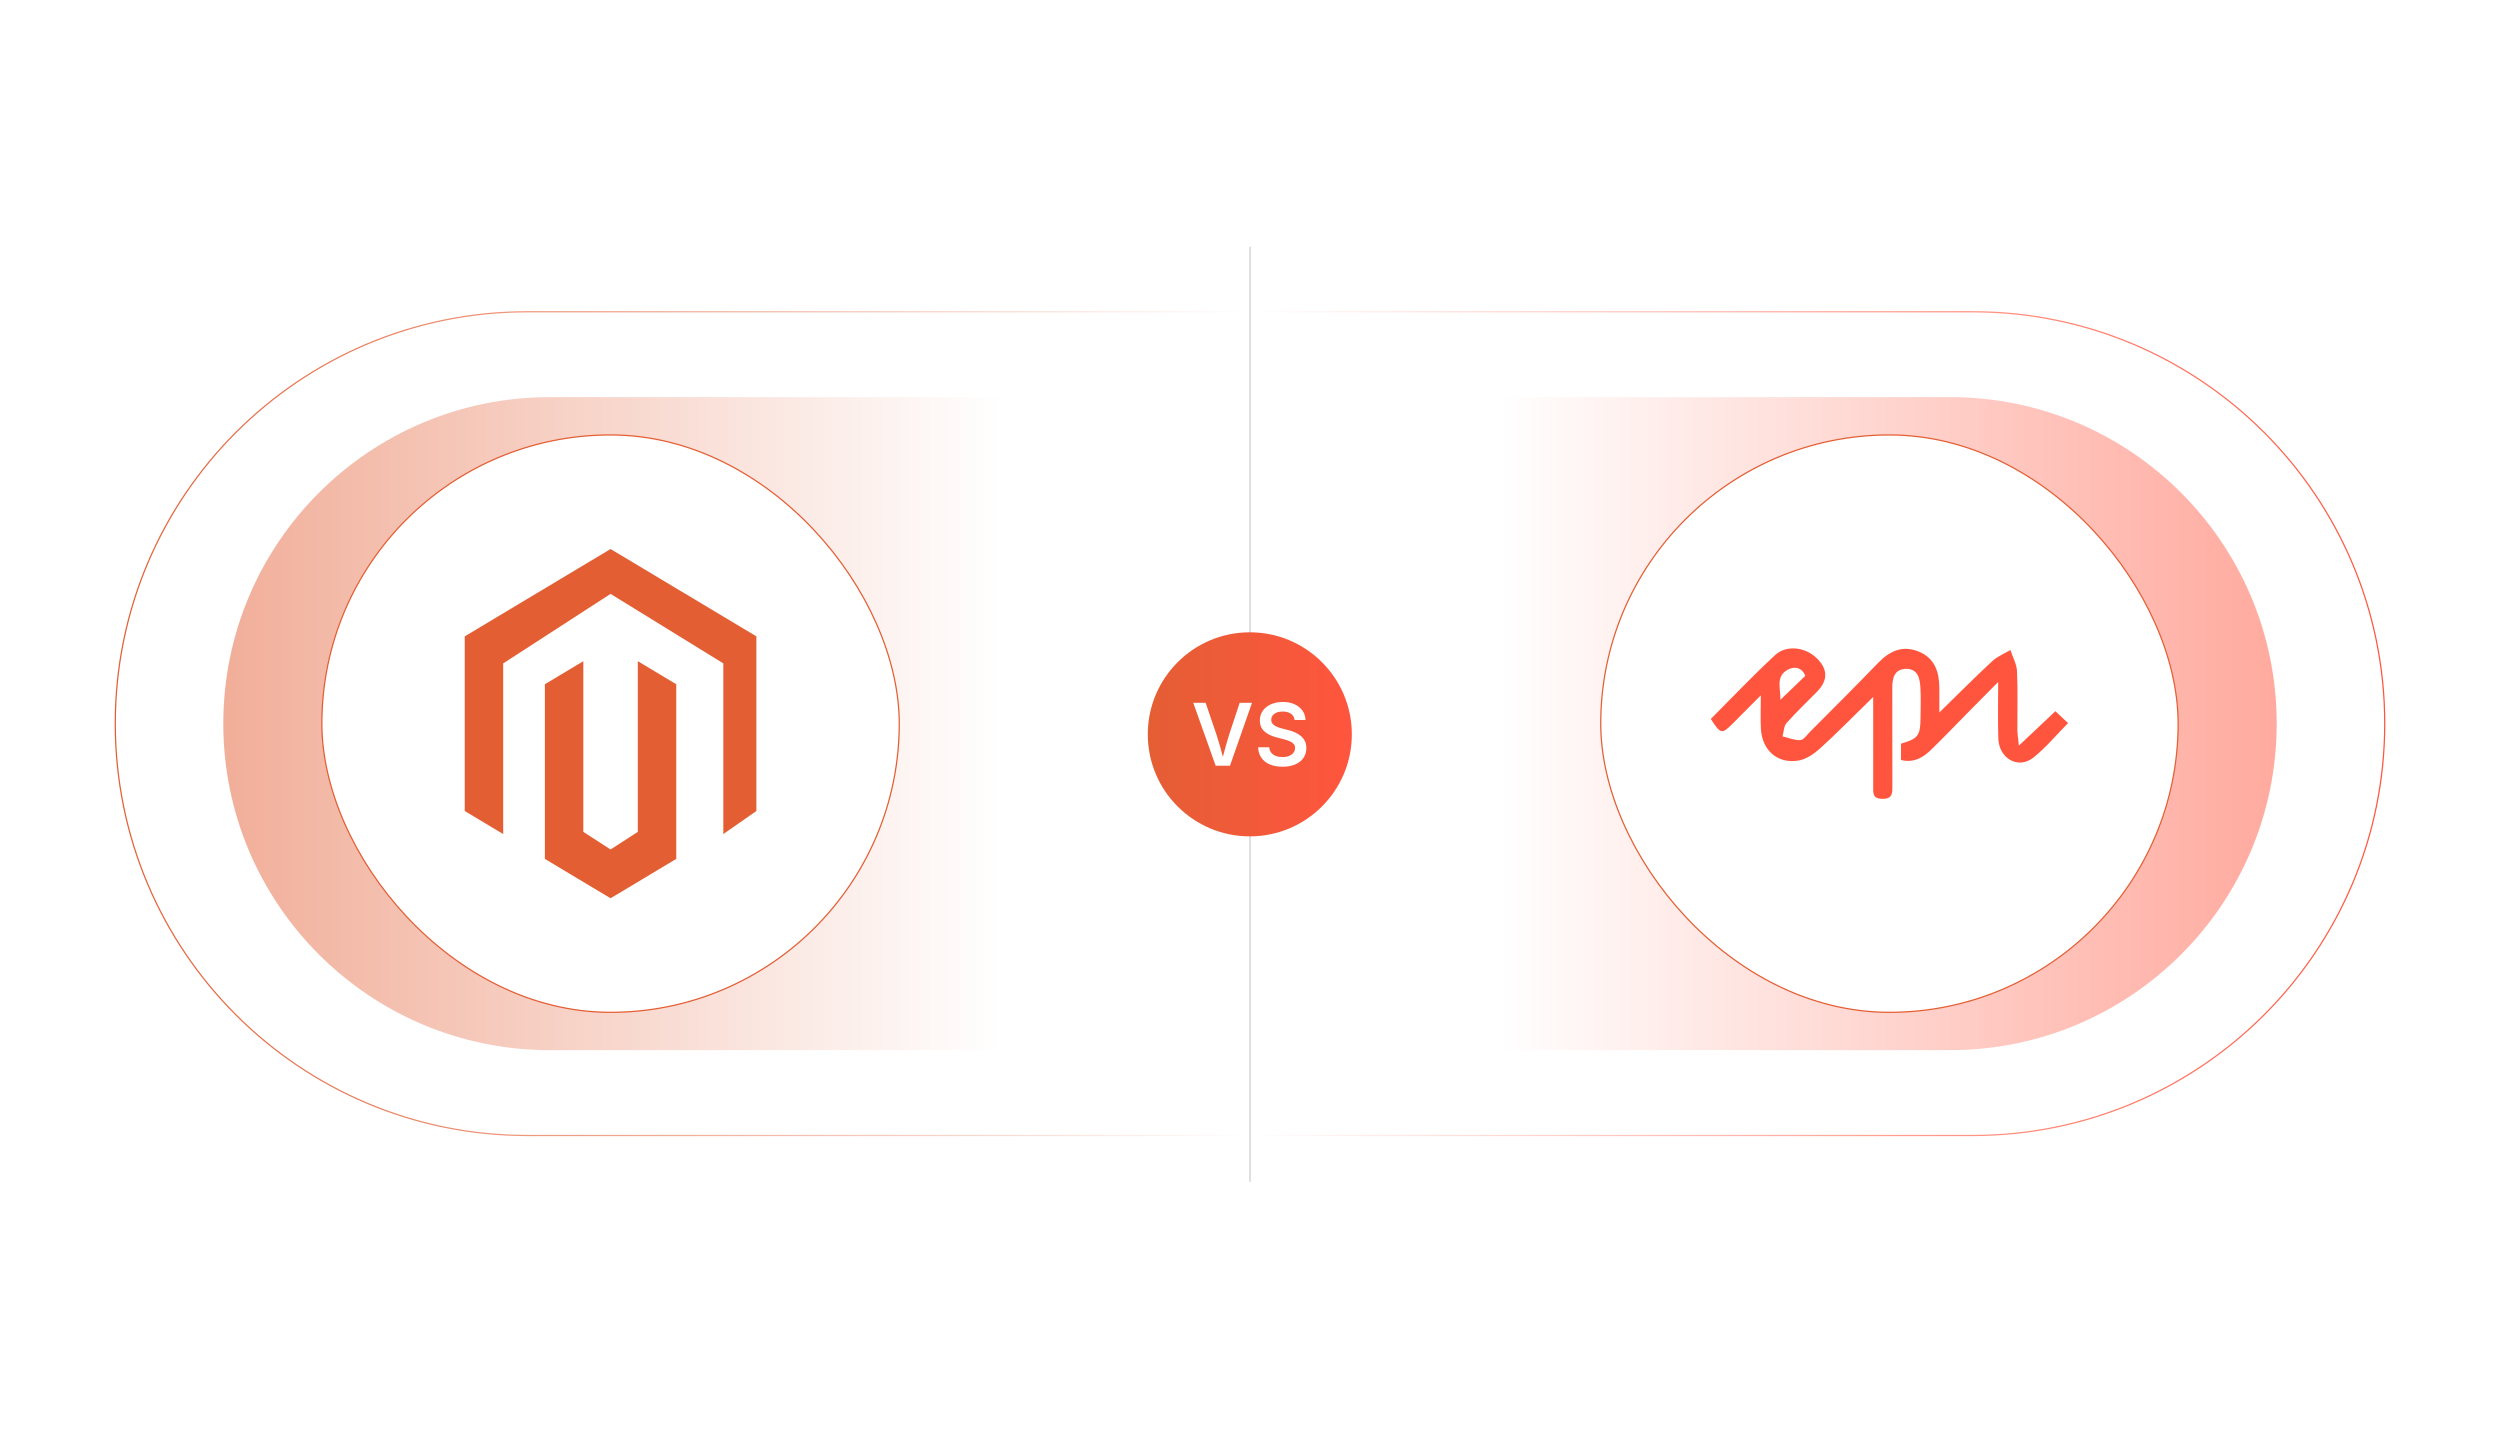
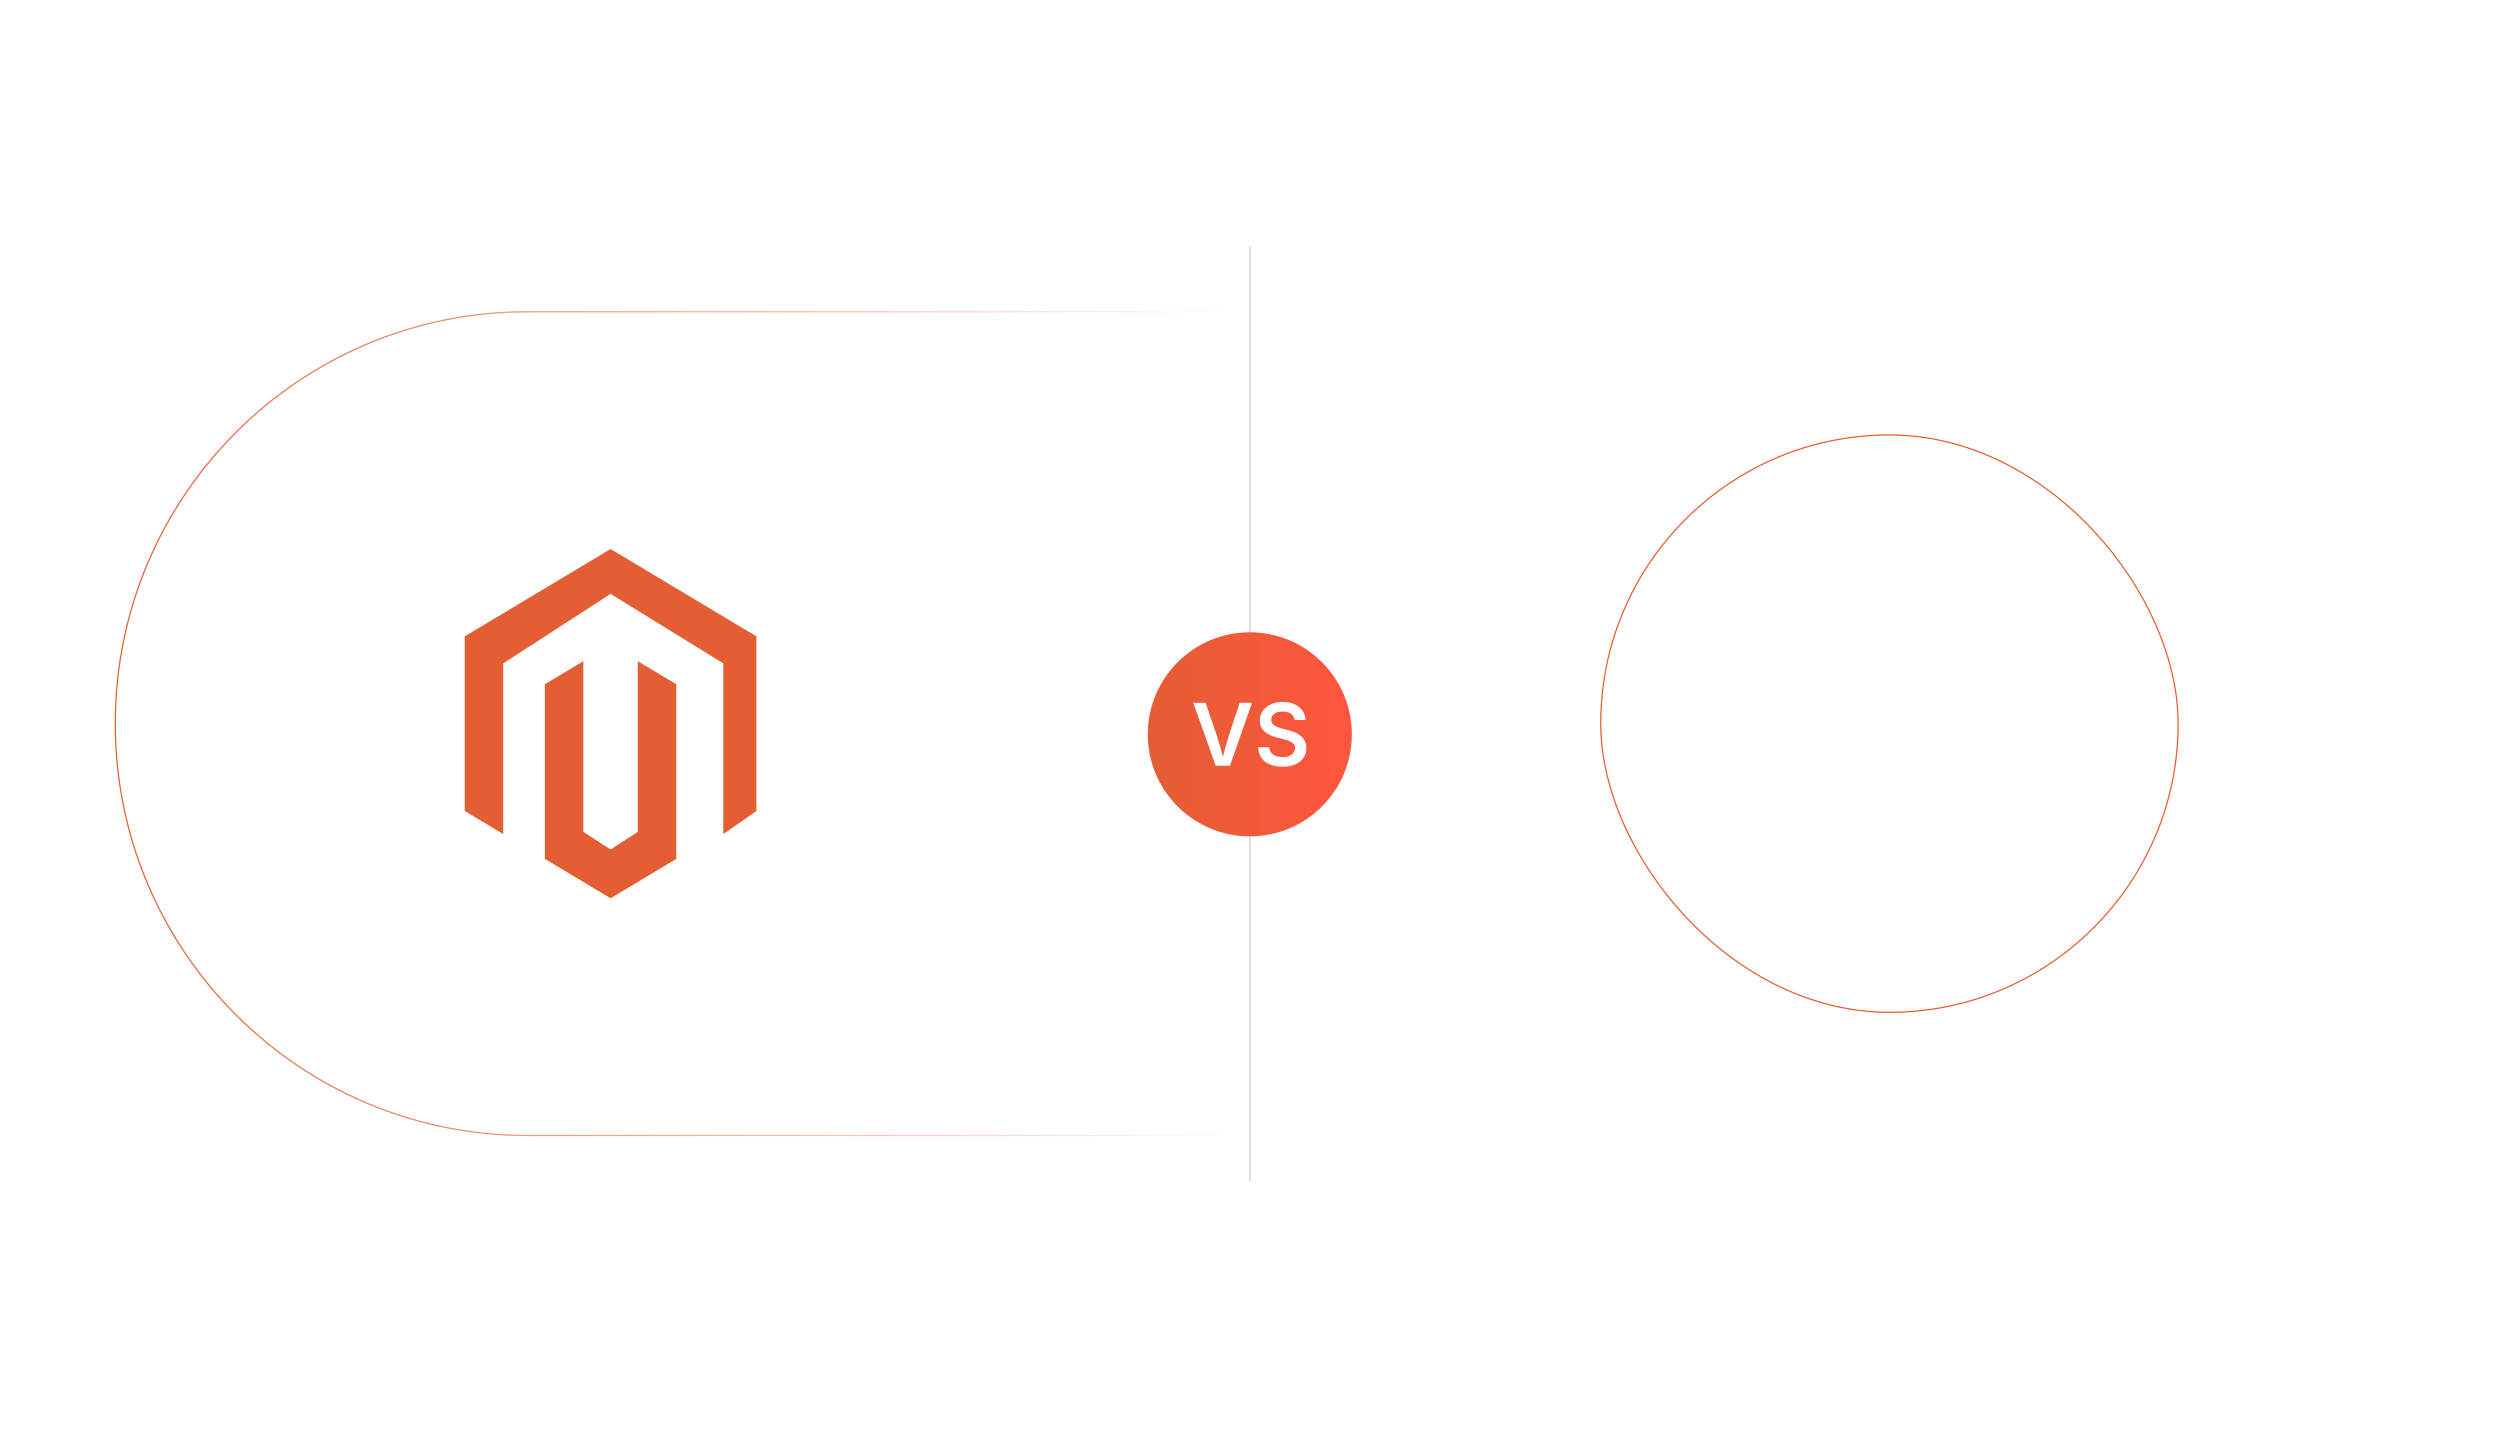
<svg xmlns="http://www.w3.org/2000/svg" xmlns:xlink="http://www.w3.org/1999/xlink" id="Layer_1" viewBox="0 0 350 200">
  <defs>
    <filter id="drop-shadow-1" filterUnits="userSpaceOnUse">
      <feOffset dx="0" dy="1.757" />
      <feGaussianBlur result="blur" stdDeviation="1.406" />
      <feFlood flood-color="#333" flood-opacity=".09" />
      <feComposite in2="blur" operator="in" />
      <feComposite in="SourceGraphic" />
    </filter>
    <linearGradient id="linear-gradient" x1="175" y1="101.309" x2="333.95" y2="101.309" gradientUnits="userSpaceOnUse">
      <stop offset="0" stop-color="#fff" />
      <stop offset="1" stop-color="#ff553e" />
    </linearGradient>
    <linearGradient id="linear-gradient-2" x1="16.05" y1="101.309" x2="175" y2="101.309" gradientUnits="userSpaceOnUse">
      <stop offset="0" stop-color="#e45e34" />
      <stop offset="1" stop-color="#fff" />
    </linearGradient>
    <linearGradient id="linear-gradient-3" x1="31.262" y1="101.309" x2="139.956" y2="101.309" xlink:href="#linear-gradient-2" />
    <linearGradient id="linear-gradient-4" x1="210.044" y1="101.309" x2="318.738" y2="101.309" xlink:href="#linear-gradient" />
    <filter id="drop-shadow-2" filterUnits="userSpaceOnUse">
      <feOffset dx="0" dy="1.757" />
      <feGaussianBlur result="blur-2" stdDeviation="1.406" />
      <feFlood flood-color="#333" flood-opacity=".09" />
      <feComposite in2="blur-2" operator="in" />
      <feComposite in="SourceGraphic" />
    </filter>
    <linearGradient id="linear-gradient-5" x1="160.689" y1="101.05" x2="189.257" y2="101.05" gradientUnits="userSpaceOnUse">
      <stop offset="0" stop-color="#e45e34" />
      <stop offset="1" stop-color="#ff553e" />
    </linearGradient>
  </defs>
  <path d="M276.202,43.649H73.798c-31.845,0-57.66,25.815-57.66,57.66v0c0,31.845,25.815,57.66,57.66,57.66h202.404c31.845,0,57.66-25.815,57.66-57.66v-0c0-31.845-25.815-57.66-57.66-57.66Z" fill="#fff" filter="url(#drop-shadow-1)" stroke-width="0" />
-   <path d="M175,158.969h101.202c31.845,0,57.66-25.815,57.66-57.66v-0c0-31.845-25.815-57.66-57.66-57.66h-101.202" fill="#fff" stroke="url(#linear-gradient)" stroke-miterlimit="10" stroke-width=".176" />
  <path d="M175,43.649h-101.202c-31.845,0-57.66,25.815-57.66,57.66v0c0,31.845,25.815,57.66,57.66,57.66h101.202" fill="#fff" stroke="url(#linear-gradient-2)" stroke-miterlimit="10" stroke-width=".176" />
  <line x1="175" y1="165.467" x2="175" y2="34.533" fill="none" stroke="#cecece" stroke-miterlimit="10" stroke-width=".176" />
  <g opacity=".5">
-     <path d="M76.974,55.597c-25.246,0-45.712,20.466-45.712,45.712v0c0,25.246,20.466,45.712,45.712,45.712h62.982V55.597h-62.982Z" fill="url(#linear-gradient-3)" stroke-width="0" />
-     <path d="M273.026,147.021c25.246,0,45.712-20.466,45.712-45.712v-0c0-25.246-20.466-45.712-45.712-45.712h-62.982v91.424h62.982Z" fill="url(#linear-gradient-4)" stroke-width="0" />
-   </g>
+     </g>
  <rect x="224.103" y="60.891" width="80.836" height="80.836" rx="40.418" ry="40.418" fill="#fff" stroke="#e45e34" stroke-miterlimit="10" stroke-width=".176" />
-   <path d="M262.248,97.572c-2.613,2.554-4.931,4.926-7.379,7.156-.862.785-1.985,1.571-3.088,1.751-2.936.48-5.08-1.429-5.253-4.426-.08-1.388-.014-2.784-.014-4.704-1.513,1.519-2.713,2.724-3.913,3.929-1.545,1.551-1.698,1.526-3.09-.622,2.969-2.973,5.884-6.06,8.994-8.935,1.585-1.466,4.191-1.13,5.76.352,1.656,1.564,1.697,3.158.113,4.772-1.429,1.457-2.918,2.861-4.265,4.389-.389.441-.382,1.231-.557,1.861.831.196,1.668.558,2.489.522.449-.02.889-.692,1.298-1.104,3.206-3.226,6.432-6.433,9.593-9.704,1.6-1.656,3.384-2.499,5.632-1.611,2.281.901,2.923,2.835,2.94,5.086.008,1.088.001,2.177.001,3.46,2.59-2.528,4.953-4.905,7.406-7.184.713-.663,1.687-1.046,2.541-1.558.323.981.877,1.951.924,2.946.129,2.735.037,5.479.053,8.22.003.544.099,1.087.21,2.223,1.926-1.819,3.459-3.267,5.11-4.827.591.555,1.121,1.053,1.777,1.669-1.673,1.689-3.12,3.455-4.869,4.838-2.101,1.661-4.803.132-4.896-2.674-.084-2.5-.018-5.006-.018-7.918-1.482,1.496-2.73,2.75-3.973,4.009-1.761,1.785-3.495,3.597-5.286,5.351-1.145,1.122-2.422,2.026-4.35,1.561v-2.289c2.376-.679,2.711-1.112,2.736-3.559.015-1.458.066-2.92-.022-4.372-.077-1.268-.404-2.582-2.026-2.538-1.584.043-1.906,1.239-1.902,2.599.013,4.607-.007,9.213.011,13.82.004,1.012.007,1.806-1.424,1.78-1.388-.026-1.265-.86-1.264-1.746.002-4.074.001-8.148.001-12.523ZM252.746,94.614c-.506-1.227-1.549-1.339-2.43-.871-1.781.947-1.003,2.646-1.067,4.239,1.249-1.203,2.356-2.27,3.497-3.368Z" fill="#ff553e" stroke-width="0" />
-   <rect x="45.062" y="60.891" width="80.836" height="80.836" rx="40.418" ry="40.418" fill="#fff" stroke="#e45e34" stroke-miterlimit="10" stroke-width=".176" />
  <g id="LOGO">
    <polygon points="105.894 89.089 105.894 113.542 101.264 116.768 101.264 92.876 85.479 83.144 70.448 92.876 70.448 116.768 65.064 113.542 65.064 89.089 85.479 76.862 105.894 89.089" fill="#e45e34" stroke-width="0" />
    <polygon points="94.677 95.792 94.677 120.246 90.953 122.476 85.479 125.756 80.001 122.476 76.281 120.246 76.281 95.792 81.665 92.566 81.665 116.459 85.479 118.927 89.293 116.459 89.293 92.566 94.677 95.792" fill="#e45e34" stroke-width="0" />
  </g>
  <g filter="url(#drop-shadow-2)">
    <circle cx="174.973" cy="101.05" r="14.284" fill="url(#linear-gradient-5)" stroke-width="0" />
    <path d="M170.197,105.448l-3.141-8.813h1.733l1.561,4.578c.146.458.304.985.473,1.582.17.597.353,1.273.55,2.026h-.331c.197-.765.378-1.443.541-2.035.164-.591.316-1.116.459-1.573l1.514-4.578h1.727l-3.087,8.813h-1.999Z" fill="#fff" stroke-width="0" />
    <path d="M179.554,105.584c-.682,0-1.275-.106-1.778-.319-.502-.213-.896-.522-1.18-.929-.284-.406-.438-.899-.461-1.479h1.556c.027.308.124.564.29.769.165.205.384.358.657.459s.574.151.905.151c.347,0,.653-.053.919-.16.266-.106.474-.255.624-.447.15-.191.225-.413.225-.666,0-.229-.066-.418-.198-.568-.132-.15-.317-.277-.556-.382-.239-.104-.518-.196-.837-.275l-1-.261c-.737-.189-1.312-.475-1.724-.857-.412-.383-.618-.885-.618-1.508,0-.52.14-.976.42-1.366.28-.39.662-.693,1.148-.908.485-.215,1.035-.322,1.65-.322.627,0,1.177.108,1.65.325.473.217.843.517,1.109.899.266.383.405.818.417,1.307h-1.532c-.039-.379-.208-.671-.506-.879-.298-.207-.685-.31-1.162-.31-.331,0-.616.05-.855.151s-.422.238-.55.411c-.128.174-.192.373-.192.597,0,.245.076.446.228.603.152.158.343.284.574.379s.464.172.701.231l.822.213c.327.079.645.183.952.313s.585.295.831.494.443.441.589.725.219.617.219 1c0,.517-.132.971-.396,1.363-.264.392-.645.698-1.142.917-.497.219-1.096.328-1.798.328Z" fill="#fff" stroke-width="0" />
  </g>
</svg>